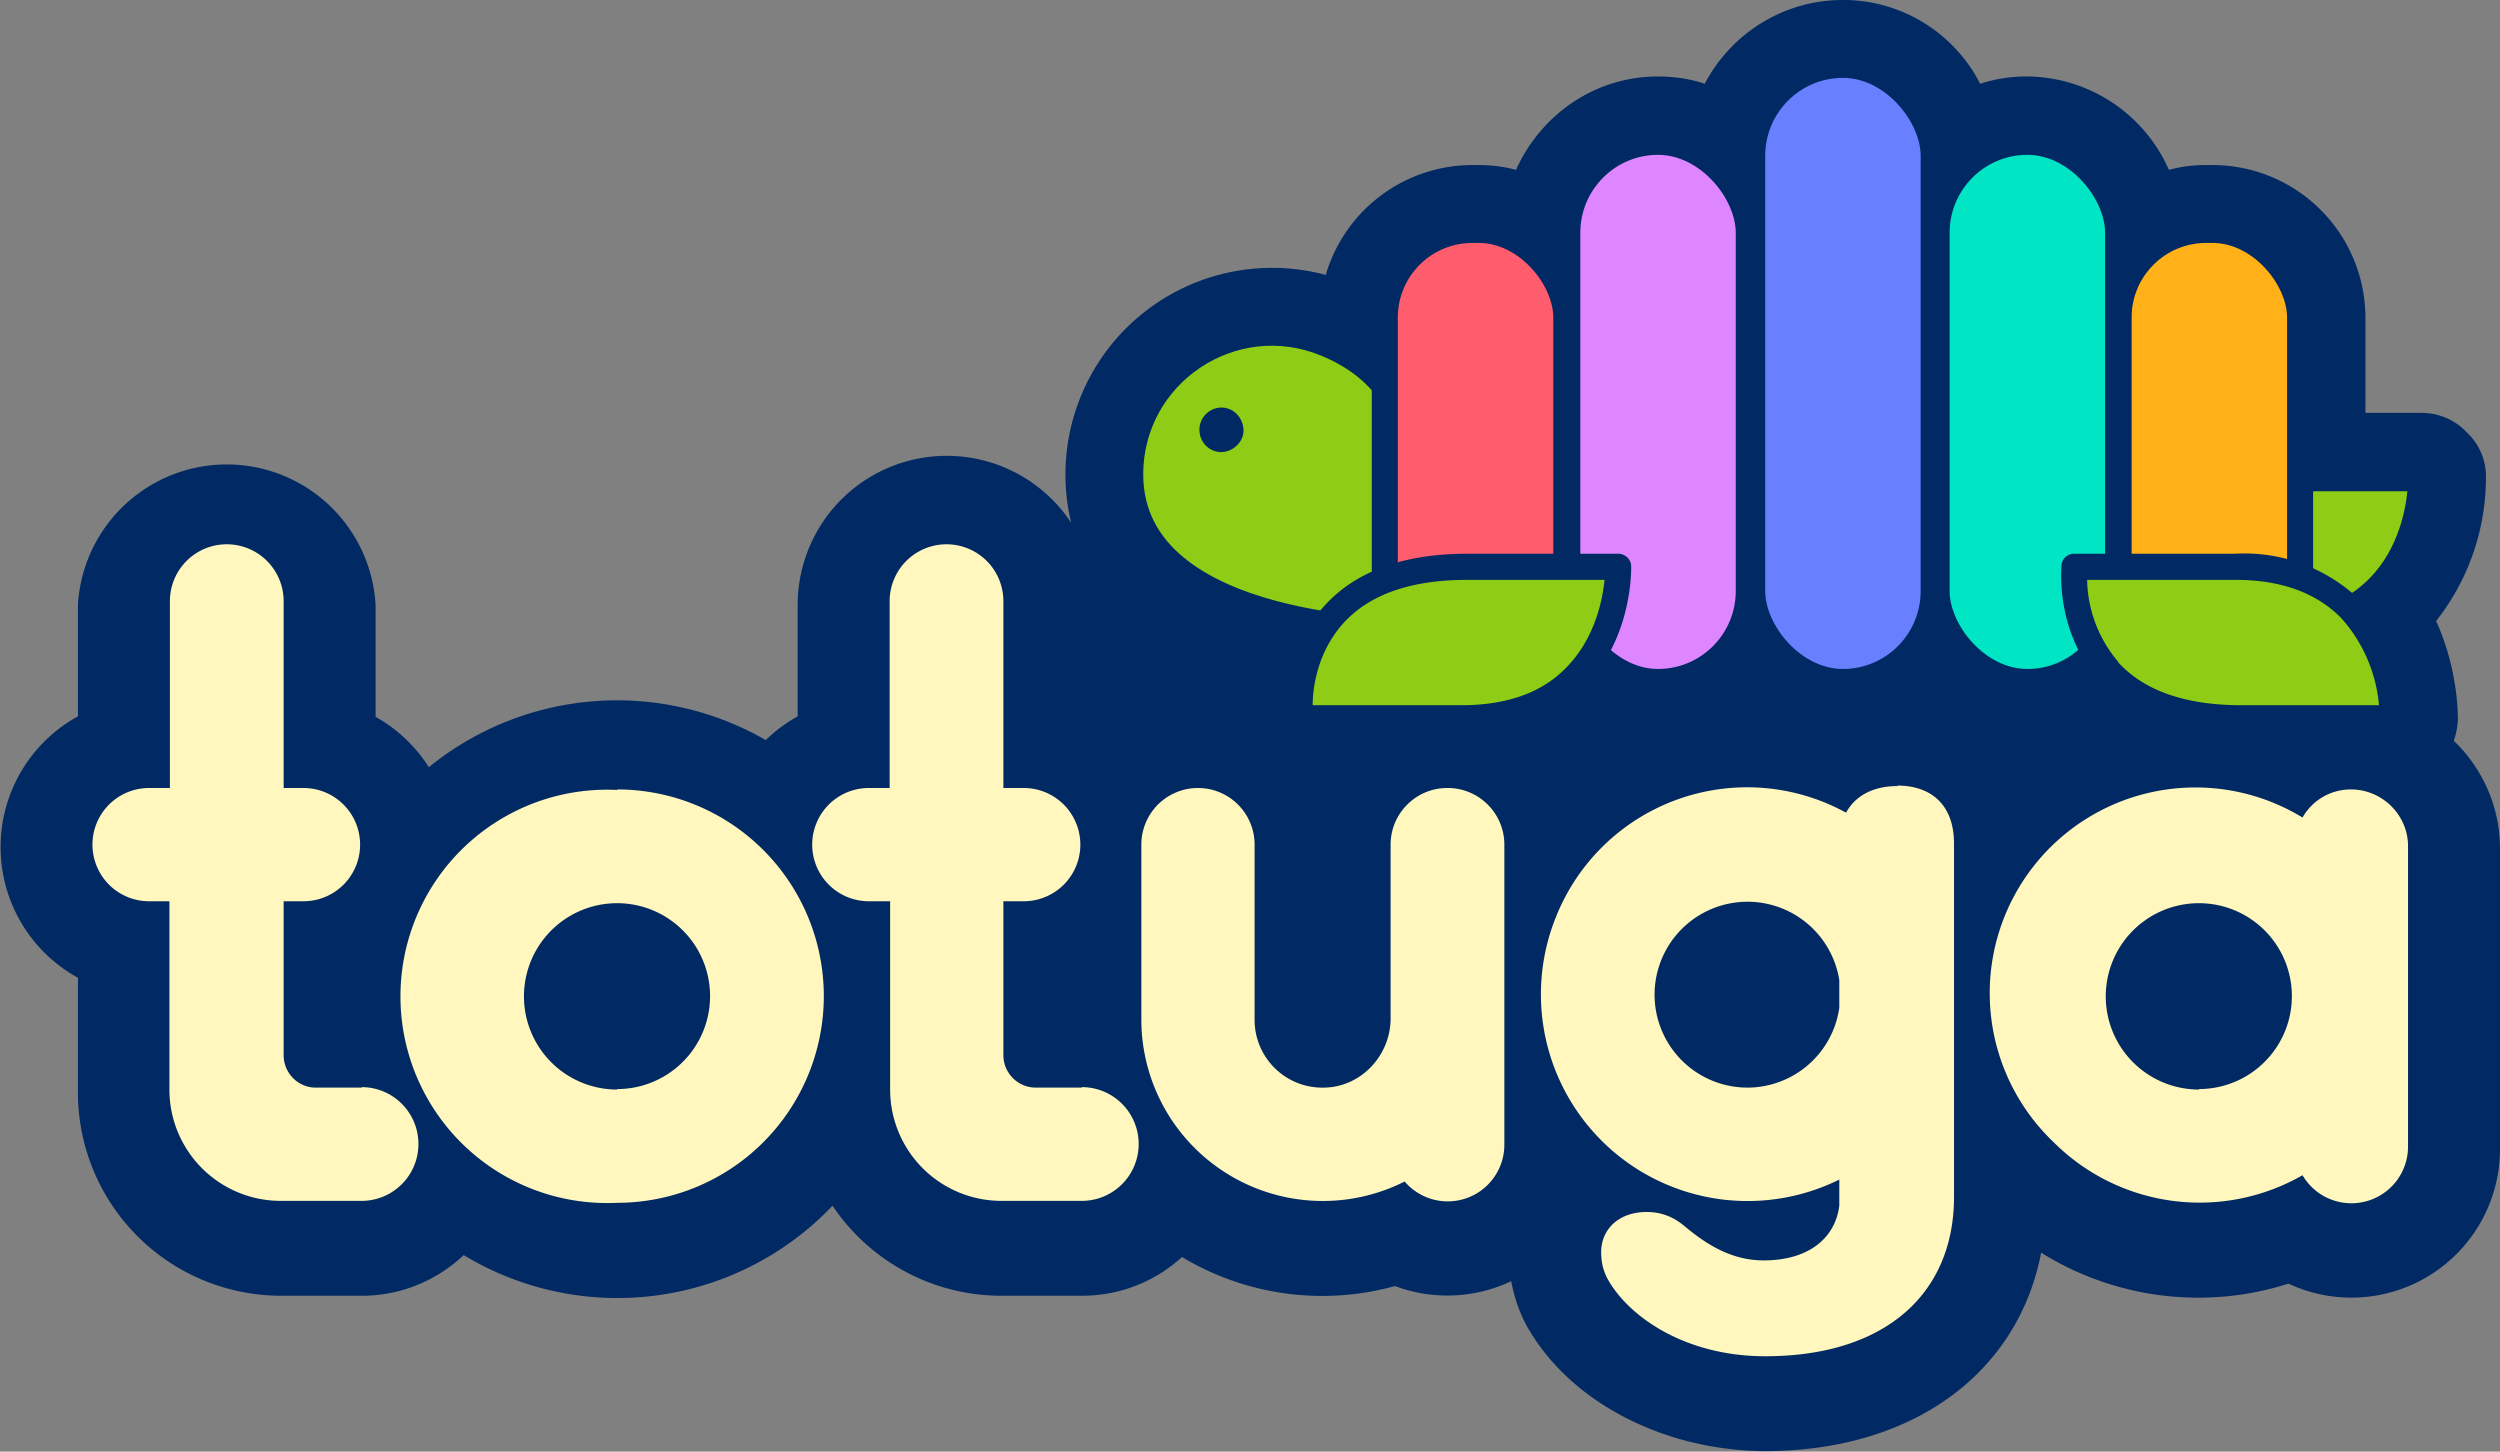
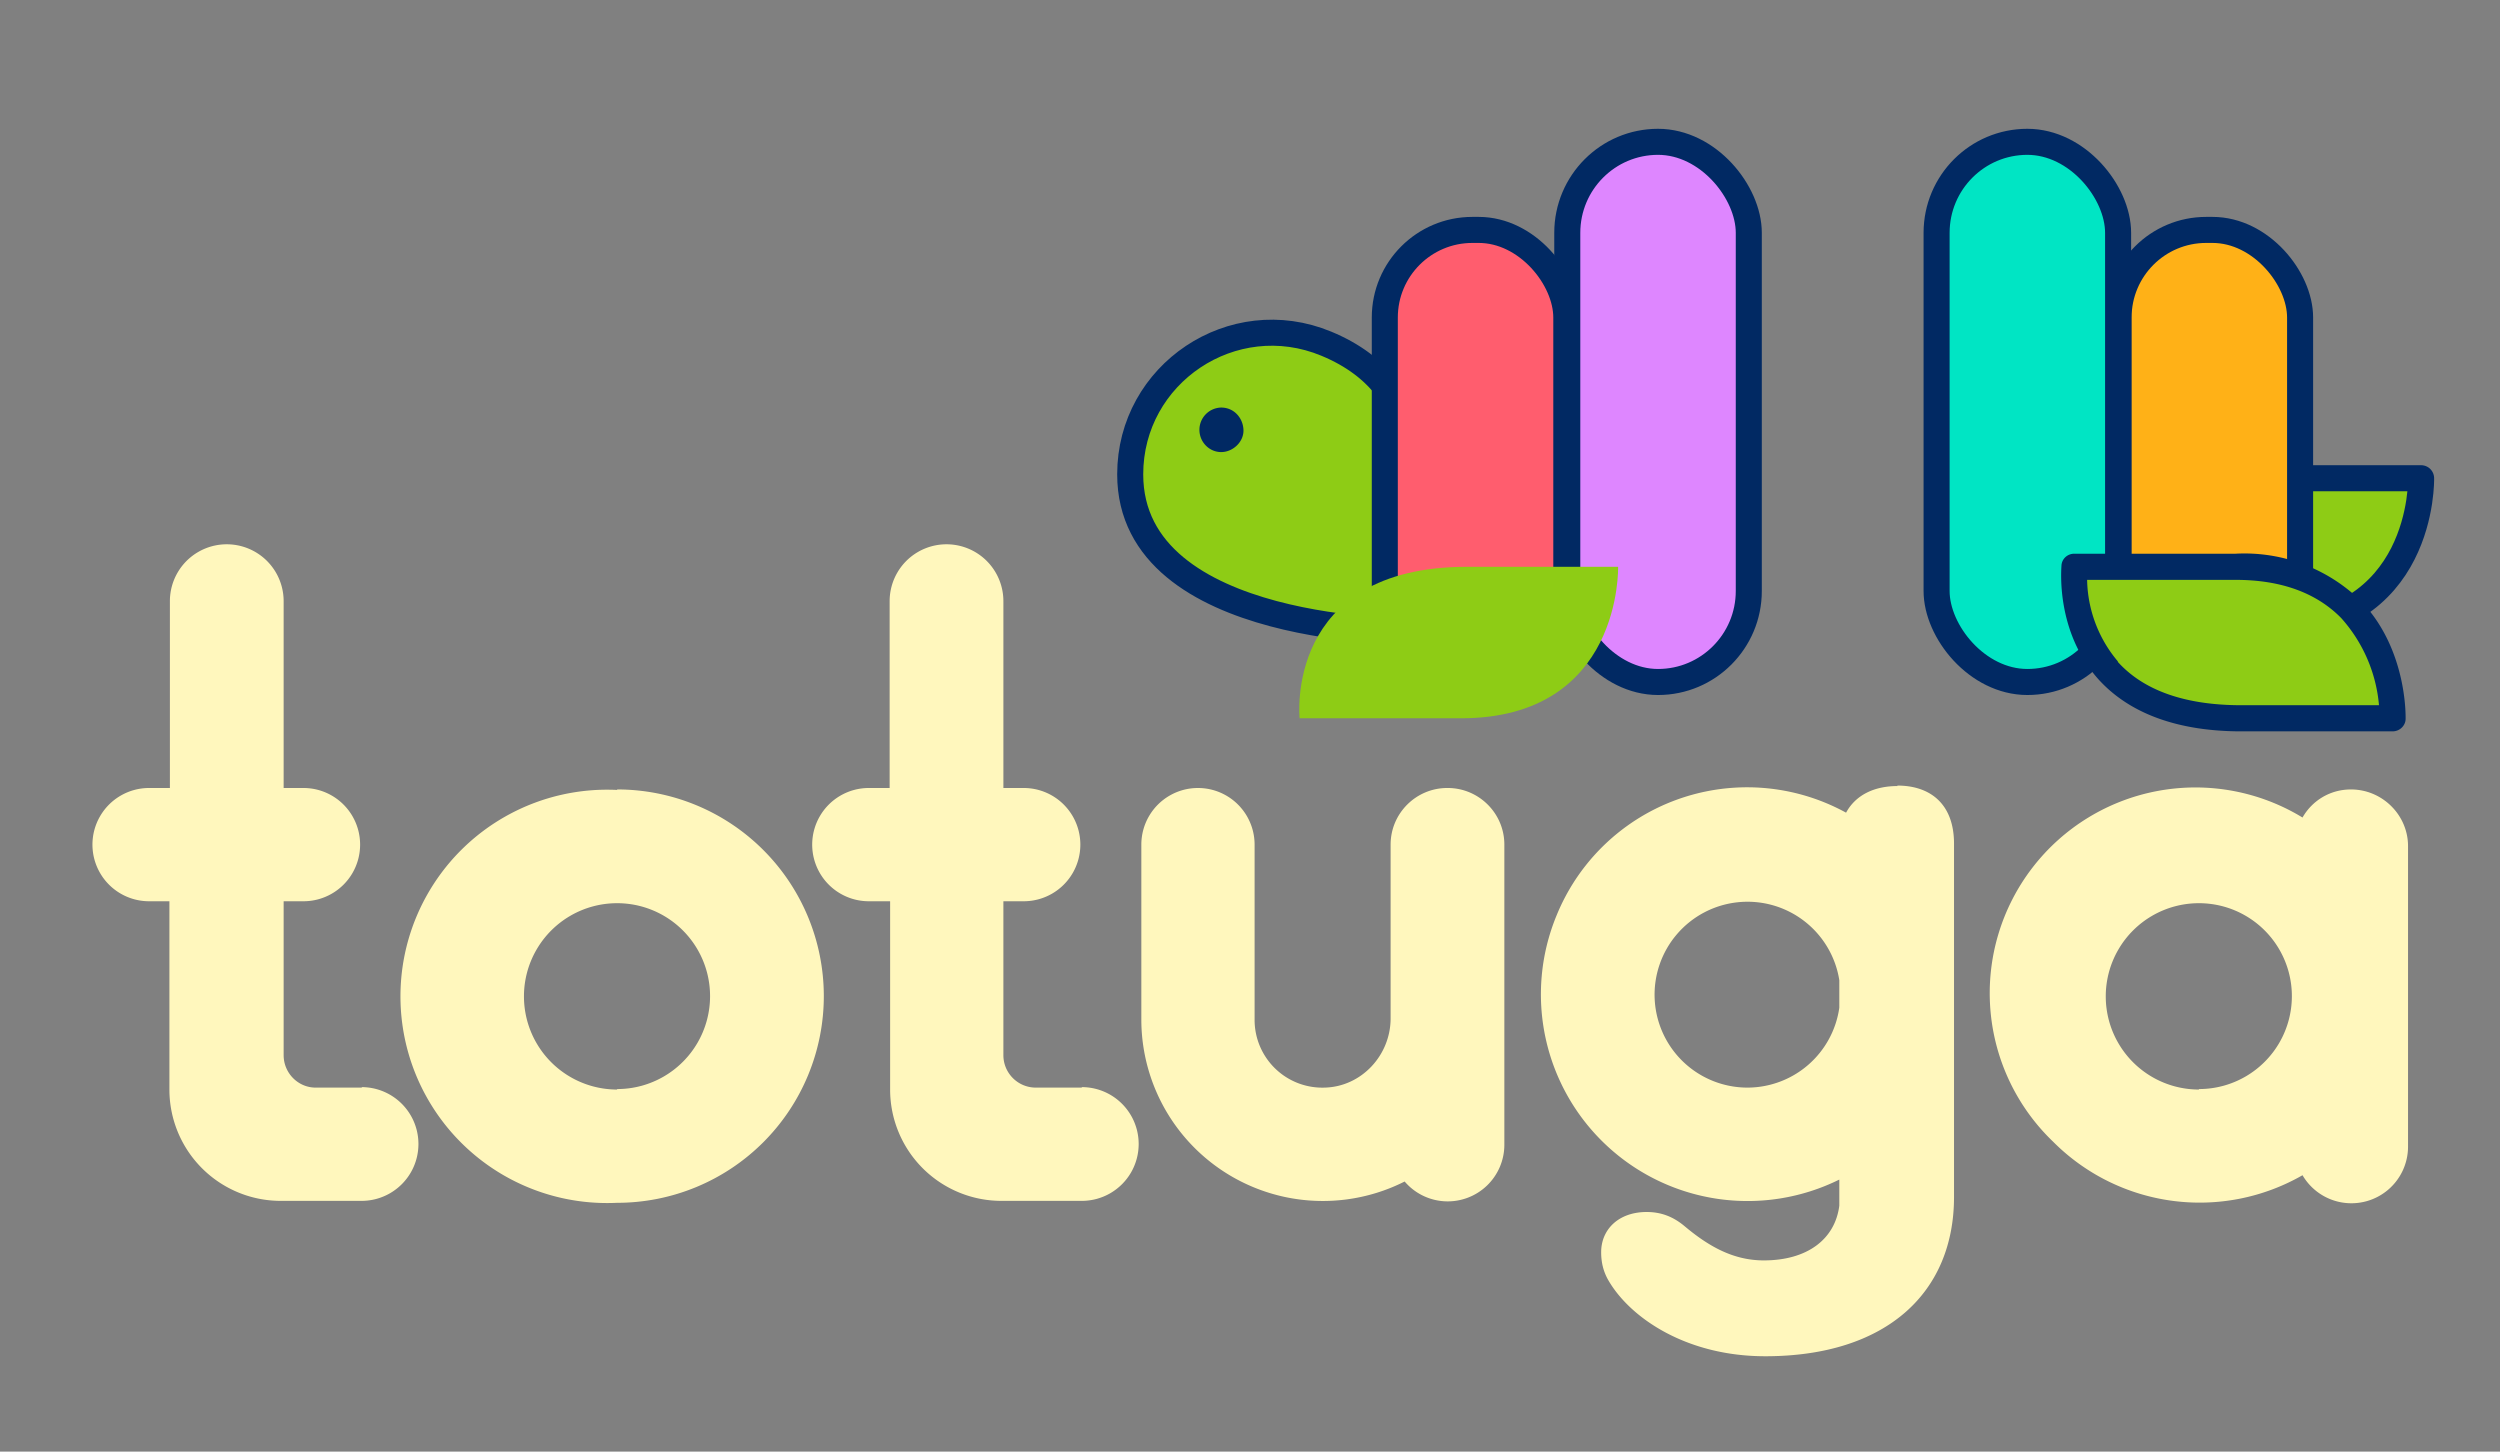
<svg xmlns="http://www.w3.org/2000/svg" viewBox="0 0 516.5 299.9">
  <rect x="0" y="0" width="516.5" height="299.9" fill="#808080" stroke="none" />
  <defs>
    <style>.j{fill:#8ecc15}.k{fill:#012963}.l{fill:#fff7bd}</style>
  </defs>
  <g id="b">
    <g id="c">
-       <path d="M506.9 153.2c.5-1.4.8-2.9.9-4.5 0-1.2 0-10.5-4.5-20.4a47.9 47.9 0 0 0 10.3-29.8c0-3.5-1.4-6.8-4-9.2-2.4-2.6-5.8-4-9.4-4h-11.5V65.6A31.6 31.6 0 0 0 457 34.1h-1.3c-2.6 0-5.1.3-7.6 1a32.3 32.3 0 0 0-29-19.3h-.4a31 31 0 0 0-9.6 1.5A31.8 31.8 0 0 0 381.5 0h-.8c-12.3 0-23.1 7-28.5 17.3-3-1-6.3-1.5-9.7-1.5h-.2c-13 .1-24 8-29.1 19.3-2.5-.7-5.1-1-7.8-1h-1.2a31.6 31.6 0 0 0-30.3 22.7 42.7 42.7 0 0 0-52.6 51.2 30.8 30.8 0 0 0-56.5 16.9V148a31 31 0 0 0-6.6 4.9 61.6 61.6 0 0 0-69.6 5.6 31 31 0 0 0-11-10.4V125a30.8 30.8 0 0 0-61.5 0v23a30.8 30.8 0 0 0 0 54v23.7a42 42 0 0 0 42 42h16.7c8.1 0 15.5-3.2 21-8.4a61.3 61.3 0 0 0 76.2-10.2 42 42 0 0 0 34.8 18.6h16.7c8 0 15.2-3 20.7-8a56.3 56.3 0 0 0 44 6 30.8 30.8 0 0 0 24-1c.7 3.5 1.8 6.8 3.6 9.9l.2.3c8.9 15 28 24.8 48.6 24.9 30.6 0 52.3-16.1 57.1-41a61.3 61.3 0 0 0 51.1 6.4 30.7 30.7 0 0 0 43.7-27.9v-62c0-8.7-3.7-16.7-9.6-22.3Z" class="k" />
      <path d="M127.5 163.2a42.7 42.7 0 1 0 0 85.3 42.7 42.7 0 0 0 0-85.4m0 62a19.2 19.2 0 1 1 0-38.5 19.2 19.2 0 0 1 0 38.4m358.2-61.9c-4.3 0-8 2.3-10 5.8a42.5 42.5 0 0 0-51.5 67 42.7 42.7 0 0 0 51.5 6.9 11.7 11.7 0 0 0 21.8-6v-62c0-6.4-5.3-11.7-11.8-11.7Zm-31.4 62a19.2 19.2 0 1 1 0-38.5 19.2 19.2 0 0 1 0 38.4Z" class="l" />
      <path d="M74.8 224.7h-9.6c-3.6 0-6.6-3-6.6-6.7v-31.8h4.1a11.7 11.7 0 1 0 0-23.4h-4.1v-38.6a11.7 11.7 0 0 0-23.5 0v38.6h-4.3a11.7 11.7 0 1 0 0 23.4H35v39a23 23 0 0 0 23 22.9h16.7a11.7 11.7 0 1 0 0-23.5Zm148.7 0H214c-3.7 0-6.7-3-6.7-6.7v-31.8h4.2a11.7 11.7 0 1 0 0-23.4h-4.2v-38.6a11.7 11.7 0 0 0-23.5 0v38.6h-4.3a11.7 11.7 0 1 0 0 23.4h4.4v39a23 23 0 0 0 23 22.9h16.6a11.7 11.7 0 1 0 0-23.5Zm75.5-61.9c-6.4 0-11.7 5.2-11.7 11.7v35.9c0 7.6-6 14.1-13.6 14.3a14 14 0 0 1-14.5-14v-36.2a11.7 11.7 0 1 0-23.4 0v36.2a37.5 37.5 0 0 0 54.4 33.4 11.7 11.7 0 0 0 20.6-7.6v-62c0-6.5-5.3-11.7-11.7-11.7Zm93-.4c-4.7 0-8.6 1.8-10.6 5.5a42.5 42.5 0 0 0-59.8 21.2 42.7 42.7 0 0 0 58.4 54.6v5.4c-.9 7-6.7 11.3-15.6 11.3-6.3 0-11.4-2.9-16.4-7.1-2.4-2-4.9-2.9-7.8-2.9-5.8 0-9.4 3.6-9.4 8.3 0 2 .4 4 1.6 6 4.5 7.6 16 15.5 32.3 15.5 25 0 39-13.1 39-32.9v-73c0-8.2-4.9-12-11.7-12Zm-31 62.3a19.2 19.2 0 1 1 19-22.2v5.7a19.2 19.2 0 0 1-19 16.5Z" class="l" />
      <path d="M233.5 98c0-20.8 21.2-35 40.5-27 22.7 9.4 18.6 31.6 18.6 46.5v13s-59.1.9-59.1-32.5h0Zm200.9 32s-3.3-31.2 34.5-31.2h31.3s.8 31.2-32.5 31.2h-33.3" style="fill:#8ecc15;stroke:#012963;stroke-linecap:round;stroke-linejoin:round;stroke-width:5.38px" />
      <path d="M252.3 93.4c2.4 0 4.7-2.1 4.6-4.6-.1-2.5-2-4.6-4.6-4.6a4.6 4.6 0 0 0-4.5 4.6c0 2.5 2 4.6 4.5 4.6Z" class="k" />
      <rect width="37.5" height="92.6" x="286.1" y="47.5" rx="18.1" ry="18.1" style="fill:#ff5d6e;stroke:#012963;stroke-linecap:round;stroke-linejoin:round;stroke-width:5.38px" />
      <rect width="37.5" height="92.6" x="437.7" y="47.5" rx="18.1" ry="18.1" style="stroke:#012963;stroke-linecap:round;stroke-linejoin:round;stroke-width:5.38px;fill:#ffb117" />
      <rect width="37.5" height="111.6" x="323.8" y="29.3" rx="18.8" ry="18.8" style="fill:#de86ff;stroke:#012963;stroke-linecap:round;stroke-linejoin:round;stroke-width:5.38px" />
      <rect width="37.5" height="111.6" x="400.1" y="29.3" rx="18.8" ry="18.8" style="fill:#00e5c4;stroke:#012963;stroke-linecap:round;stroke-linejoin:round;stroke-width:5.38px" />
-       <rect width="37.5" height="127.5" x="362" y="13.4" rx="18.8" ry="18.8" style="fill:#6880ff;stroke:#012963;stroke-linecap:round;stroke-linejoin:round;stroke-width:5.38px" />
      <path d="M428.5 117.1s-3.3 31.3 34.6 31.3h31.2s.9-31.3-32.5-31.3h-33.3" class="j" />
      <path d="M487.6 124a34.4 34.4 0 0 0-25.8-9.6h-33.3c-1.3 0-2.5 1-2.6 2.4 0 .6-1.3 13.5 7.6 23.5 6.4 7.1 16.4 10.8 29.6 10.8h31.2c1.5 0 2.7-1.2 2.7-2.6 0-.6.3-14.6-9.4-24.5Zm-50 12.7a26.8 26.8 0 0 1-6.4-16.9h30.7c9.4 0 16.7 2.7 21.8 7.9a31 31 0 0 1 7.8 18h-28.4c-11.6 0-20.2-3-25.6-9Z" class="k" />
      <path d="M268.5 148.4s-3.3-31.3 34.6-31.3h31.2s.9 31.3-32.5 31.3h-33.3" class="j" />
-       <path d="M337 117c0-1.4-1.2-2.6-2.7-2.6h-31.2c-13.2 0-23.2 3.7-29.6 10.9-9 9.9-7.7 22.8-7.6 23.4a2.7 2.7 0 0 0 2.6 2.4h33.3c11 0 19.7-3.2 25.8-9.5 9.7-10 9.4-24 9.4-24.5Zm-34 2.8h28.5c-.4 4.1-2 12.1-7.8 18-5 5.3-12.4 7.9-21.8 7.9h-30.7c0-3.7 1-11 6.3-16.9 5.4-6 14-9 25.6-9Z" class="k" />
    </g>
  </g>
</svg>